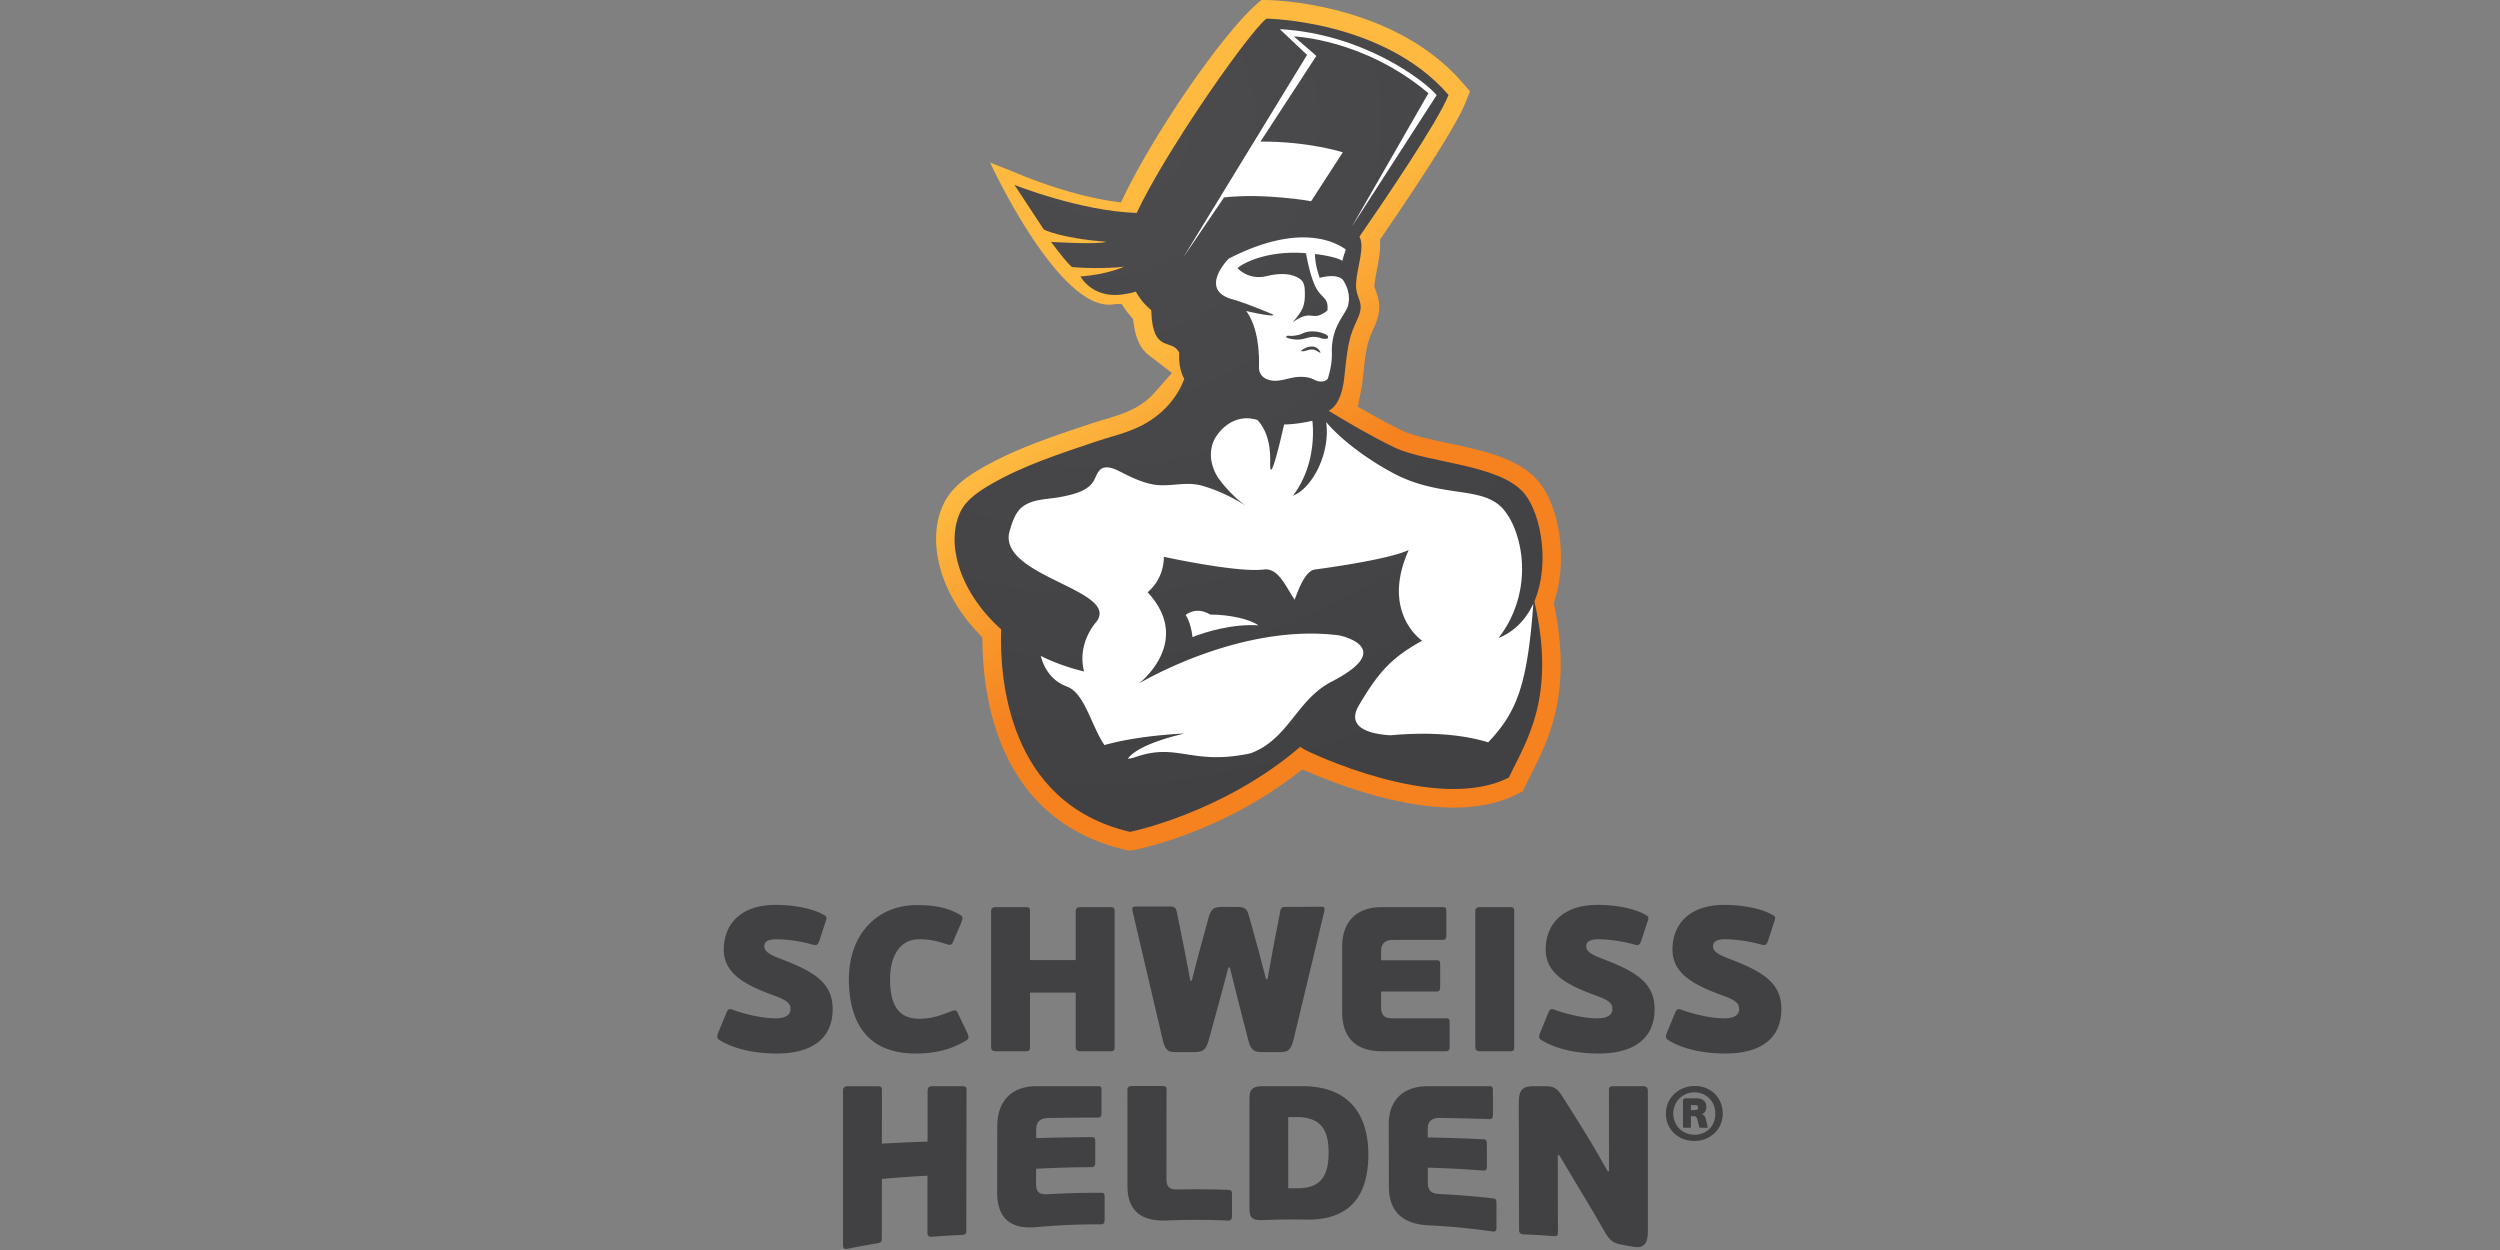
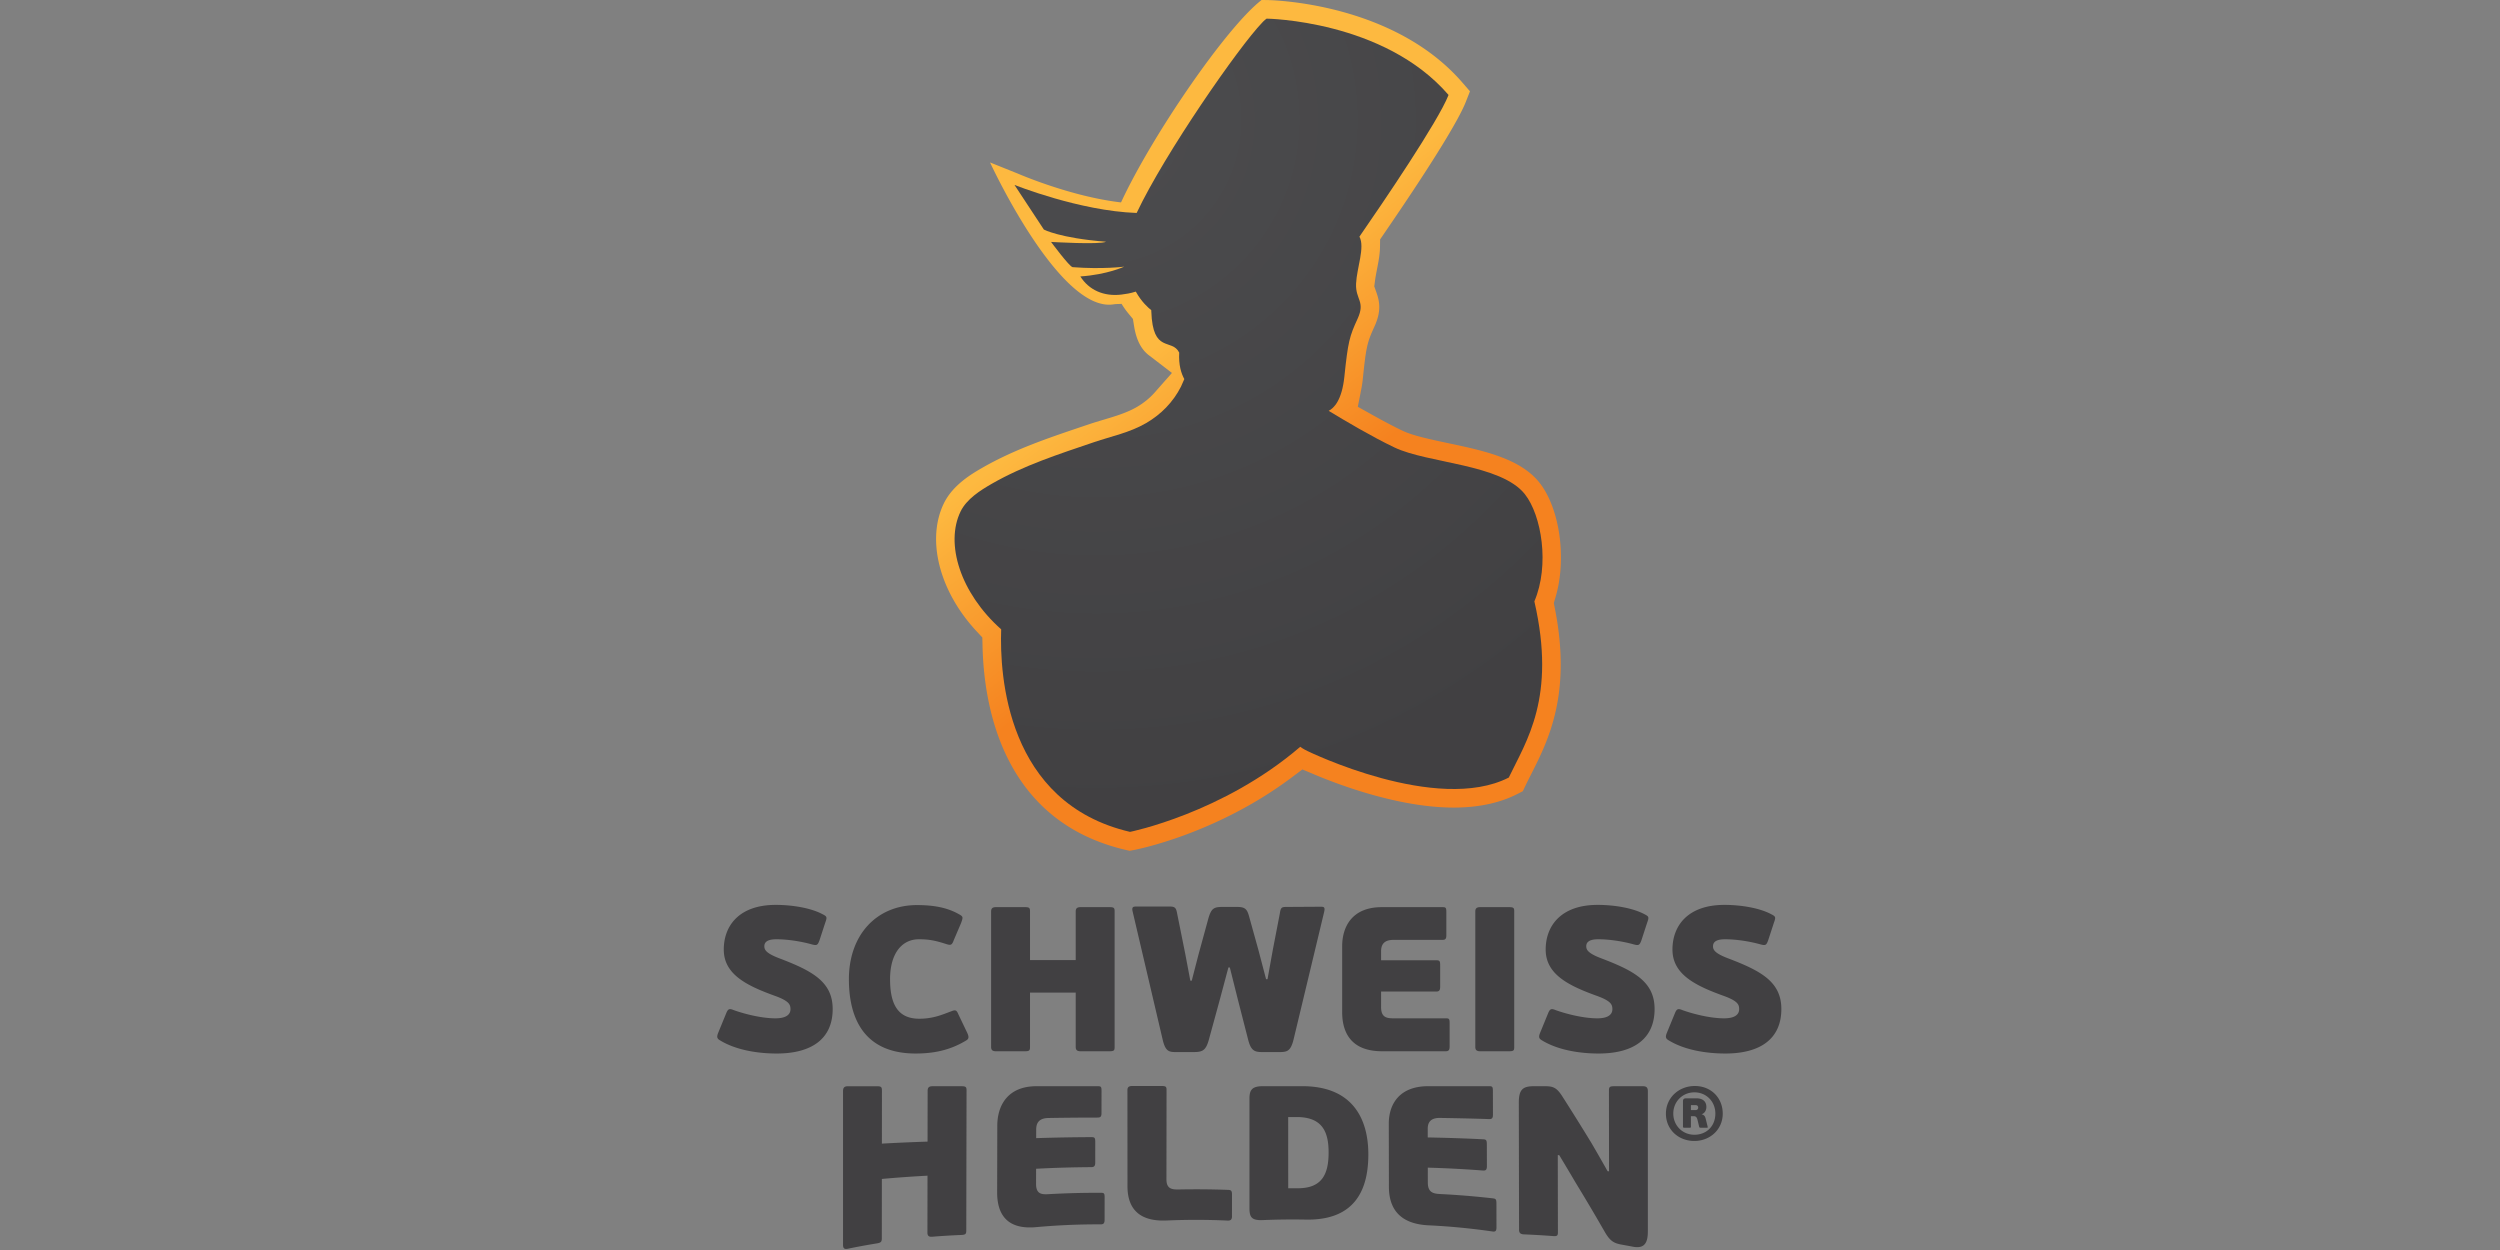
<svg xmlns="http://www.w3.org/2000/svg" xml:space="preserve" fill-rule="evenodd" stroke-linejoin="round" stroke-miterlimit="2" clip-rule="evenodd" viewBox="-311 0 1084 542">
  <rect x="-311" y="0" width="1084" height="542" fill="#808080" stroke="none" />
  <path fill="url(#a)" d="m362.737 261.467.738-2.517c4.929-16.662 1.875-38.467-6.95-49.65-8.317-10.521-24.35-13.925-39.855-17.196-9.07-1.925-15.312-3.337-19.545-5.346-3.575-1.708-7.825-3.933-12.567-6.579l-6.808-3.796 1.504-7.654c.279-1.429.512-2.954.671-4.508 1.441-13.925 1.833-15.617 5.033-22.629 3.183-6.938 2.133-11.2.792-14.975l-.867-2.434.329-2.558c.171-1.325.538-3.25.854-4.879.596-3.021 1.263-6.413 1.304-9.667l.038-3.25 1.833-2.691c25.134-36.671 33.104-51.246 35.363-57.03l1.771-4.516-3.188-3.679C293.17 1.096 240.495.054 238.287.021L236.033 0c-15.213 11.683-47.55 58.829-60.954 87.767-21.925-2.534-44.617-12.446-44.888-12.55l-11.908-4.784s30.137 65.454 53.671 61.517c1.062-.171 2.196-.1 3.362-.204a35.91 35.91 0 0 0 3.042 4.279l1.879 2.279.467 2.913c1.308 8.337 4.616 11.541 6.996 13.221l9.458 7.27-7.7 8.721c-2.138 2.354-4.688 4.404-7.575 6.075-4.267 2.467-9.125 3.917-14.263 5.458-2.266.671-4.529 1.355-6.787 2.117l-3.271 1.104c-14.246 4.817-28.942 9.788-42.567 17.609-4.475 2.579-12.804 7.379-16.745 15.483-7.609 15.696-2.017 37.862 13.929 55.158l2.758 2.971.096 4.038c.696 27.658 9.704 75.879 62.121 88.087l1.662.388 1.659-.317c1.429-.271 35.633-6.883 68.32-31.287l4.921-3.688 5.659 2.383c10.145 4.259 36.25 14.155 59.904 14.159 10.696 0 19.971-1.975 27.571-5.859l2.437-1.237 1.171-2.45c.733-1.542 1.537-3.104 2.354-4.733 7.521-14.825 17.679-34.88 10.425-71.825l-.5-2.596Z" />
  <path fill="url(#b)" d="M350.2 214.296c-10.363-13.117-42.017-13.35-56.53-20.263-9.795-4.662-21.787-11.775-28.558-15.904 2.192-1.092 5.729-4.446 6.804-14.75 1.588-15.279 2.221-17.508 5.725-25.137 3.5-7.642-.962-8.279-.646-15.279.313-6.834 3.942-15.78 1.455-20.351 10.229-14.783 34.166-49.987 38.645-61.437-28.004-32.462-78.916-33.096-78.916-33.096s-1.217.929-1.892 1.725c-10.05 10.379-42.237 56.696-54.433 82.534-24.809-.867-52.975-12.163-52.975-12.163l12.737 19.354s6.888 3.713 26.979 5.288c-2.77 1.346-23.854.079-23.854.079s7.917 10.704 9.342 10.942c13.096 1.008 22.375-.221 22.375-.221s-7.325 3.45-19.017 4.245c3.709 5.884 10.129 8.767 17.738 7.871 1.987-.245 3.854-.521 6.304-1.295 2.554 4.566 5.496 7.104 6.708 8.041.009.196.013.379.021.584.638 18.45 8.913 11.445 12.096 17.82-.308 5.396.887 9.08 2.212 11.484-.691 1.546-1.245 2.871-1.454 3.3-3.404 6.7-8.666 12.058-15.146 15.808-7.095 4.113-14.833 5.638-22.504 8.233-15.146 5.15-30.462 10.063-44.404 18.071-5.004 2.888-10.883 6.6-13.512 12.013-6.725 13.875-.221 35.237 17.612 51.091-.708 19.775 2.225 75.305 55.867 87.817 0 0 40.216-8.046 73.821-36.904 0 0 1.016.867 3.2 1.887 0 0 56.008 27.367 87.208 11.467 7.554-15.767 20.712-34.642 11.096-76.396 6.721-15.775 3.087-37.341-4.104-46.458Z" />
-   <path fill="#fff" fill-rule="nonzero" d="M338.737 276.679c17.188-22.275 9.558-50.279 0-57.917-9.546-7.645-26.408-3.304-45.754-13.666-12.704-6.808-23.383-15.417-28.975-22.109.083.58.167 1.238.221 1.988.962 12.508-6.313 26.675-14.596 29.962 9.821-12.983 8.879-28.366 8.417-32.499-3.421.795-7.809 1.549-12.267 1.616-2.246 9.942-6.342 26.788-6.038 16.259.263-9.55-2.591-15.075-5.529-18.213-11.1-3.429-17.366 6.429-17.366 6.429s-6.355 7.263.083 18.296c6.008 8.396 12.329 12.571 12.329 12.575-5.562-3.679-12.692-7.025-19.108-8.808-7.354-2.054-14.354.858-21.592-.617-4.696-.954-8.992-3-13.225-5.15-2.862-1.458-7.458-3.812-9.925-.467-1.05 1.417-1.521 3.184-2.5 4.65-2.812 4.238-9.5 5.596-14.125 6.492-5.212 1.012-11.379.758-15.921 3.858-3.554 2.434-4.929 6.921-6.079 10.854-5.729 19.734 48.379 25.459 37.563 39.471 0 0-8.5 9.046-5.288 21.455-6.846-1.617-13.108-3.913-18.775-6.721 1.163 4.466 4.067 10.583 11.321 13.262 7.75 2.863 10.596 17.108 16.279 25.388 4.567-1.321 16.021-4.067 34.646-5.017-16.954 4.038-22.638 8.325-24.538 10.925 1.1-.075 2.271-.296 3.53-.746 18.175-6.383 24.229 3.896 49.741-1.6 16.484-6.104 19.929-23.242 35.134-31.066 28.845-14.85 3.316-20.055 3.316-20.055-43.158-5.591-86.904 20.892-86.921 20.9 0 0 23.771-18.083 3.821-39.595 7.646-6.596 7.004-15.384 7.004-15.384s31.825 6.975 43.288 5.508c6.375-.82 9.412 7.113 13.462 13.13 1.65-4.604 4.7-12.659 8.809-13.13 0 0 31.175-3.995 40.65-8.45-12.259 27.226 5.816 39.338 5.816 39.338-13.795 7.546-19.304 14.337-27.366 27.917-6.204 10.441 6.237 12.662 13.662 13.087 13.471-1.237 28.779-1.058 42.342 3.042 12.462-13.088 17.004-24.979 19.579-60.129-3.017 6.521-7.883 11.962-15.125 14.937ZM238.245 119.717c-7.42 1.808-12.012-2.75-12.662-3.442 2.192-2.125 13.121-7.904 29.708-6.475 0 0 1.55 9.396 4.113 14.55 2.579 5.167 5.8 4.458 5.154 10.308-7.021 5.421-6.233-1.17-15.088 5.117 0 0 3.459-3.8 4.484-6.525.679-1.796.862-3.758.837-5.654-.025-1.742.038-3.75-.879-5.3-1.087-1.838-3.917-2.863-5.896-3.204-3.187-.563-6.662-.146-9.771.625Zm23.896 27.033c-1.058-.346-2.125-.633-3.233-.687-1.65-.067-3.213.516-4.8.895-1.771.413-3.625.363-5.396-.045-.433-.096-1.954-.309-1.979-.892-.017-.696 1.733-.367 2.137-.375 1.342-.046 3.259-.267 5.005-1.092 1.258-.608 2.587-.816 3.795-.858a13.518 13.518 0 0 1 4.275.583c1.975.571 2.992 1.225 2.942 2.046-.037.796-2.062.65-2.746.425Zm-4.275 4.813c-2.112 0-3.354 1.162-4.808.616 0 0 1.983-1.929 4.775-1.929 2.792 0 3.771 2.571 3.771 2.571-.613.375-1.65-1.258-3.738-1.258Zm-28.504-16.725c.367.512.733 1.066 1.1 1.675.038.054.054.124.108.187.321.558.638 1.154.942 1.8.075.162.133.346.208.508.267.584.525 1.184.767 1.85.1.275.183.592.283.875.205.609.4 1.2.571 1.875.125.413.209.875.309 1.304.137.605.291 1.196.412 1.859.1.575.179 1.221.271 1.841.071.588.179 1.151.254 1.776.088.8.125 1.662.183 2.512.034.533.084 1.025.1 1.588.059 1.454.059 2.983.025 4.599-.083 3.196 1.842 5.071 4.834 5.771 3.991.934 7.95-1.116 11.9-1.408 2.454-.171 5.029.042 7.229 1.204 2.833 1.496 5.529.6 5.967-.75 1.025-3.312 1.791-7.104 1.675-11.021-.321-11.462 6.054-16.558 7.004-20.375.225-.916.354-1.833.391-2.762.084-2.733-.72-5.513-2.608-8.442-.008-.004-.017-.016-.025-.025-2.971-2.954-10.017-.8-10.017-.8s-2.254-5.987-2.004-10.333c2.546.262 9.663 1.392 11.784 2.975 0-.008.012-.021.012-.021.404-1.633.954-3.313 1.529-4.887-4.358-3.242-20.158-11.863-50.796 3.941-2.55 2.567-11.57 13.679 1.138 17.492 0 0 4.208.933 17.196 6.346 3.833 1.596-3.929.537-10.742-1.154Z" />
-   <path fill="#fff" fill-rule="nonzero" d="M219.741 85.6c17.871-1.971 37.759 1.654 37.759 1.654l13.737-21.212s-14.687-4.767-35.696-4.65l24.229-37.167-9.779-8.433s30.396 1.033 58.375 24.629l-33.2 57.854L311.92 41.25c-5.079-6.171-31.812-26.621-68.004-28.604l11.825 11.162-53.646 87.755L219.741 85.6Zm-16.65 181.079s2.188 2.783 2.992 9.571c5.383-2.196 17.458-5.867 28.554-5.092-3.6-2.696-12.608-4.679-20.875-4.691-6.383-3.78-10.671.212-10.671.212Z" />
  <path fill="#414042" fill-rule="nonzero" d="M25.329 392.358c7.229 0 15.35 1.338 20.437 4.1 1.967.984 1.875 1.342.984 3.842l-2.413 7.408c-.8 2.234-1.25 2.321-3.3 1.788-5.092-1.425-10.804-2.229-15.442-2.229-4.108 0-5.179 1.421-5.179 3.029 0 1.517.717 3.042 6.609 5.271 14.283 5.446 23.025 10.175 23.025 21.958 0 12.763-8.921 19.283-24.28 19.283-8.033 0-17.675-1.429-24.725-5.808-1.154-.712-1.337-1.425-.625-3.204l3.484-8.488c.8-1.958 1.429-2.054 3.212-1.337 3.659 1.337 11.513 3.575 18.117 3.575 5.625 0 6.521-2.413 6.521-3.929 0-1.963-.446-3.575-6.963-5.896-12.316-4.458-21.962-9.367-21.962-19.996 0-10.35 6.696-19.367 22.5-19.367Zm76.116 46.15c1.788-.716 2.325-.625 3.125 1.338l3.838 8.029c.804 1.792.712 2.596-.533 3.304-7.055 4.288-14.196 5.629-21.871 5.629-21.159 0-28.921-13.745-28.921-32.229 0-19.191 11.958-32.133 29.55-32.133 6.871 0 12.942.979 18.117 3.929 1.962 1.067 1.875 1.338.983 3.838l-3.125 7.32c-.804 2.225-1.25 2.496-3.392 1.784-4.733-1.513-7.408-2.05-11.783-2.05-7.321 0-12.496 6.071-12.496 17.312 0 11.159 3.567 17.142 12.675 17.142 6.067 0 9.992-1.783 13.833-3.213Zm68.709 17.317h-12.675c-1.517 0-2.05-.625-2.05-1.875v-23.562h-19.821v23.562c0 1.429-.175 1.875-2.138 1.875h-12.679c-1.512 0-2.05-.625-2.05-1.875v-58.737c0-1.25.538-1.871 2.05-1.871h12.679c1.963 0 2.138.446 2.138 1.871v21.066h19.821v-21.066c0-1.25.533-1.871 2.05-1.871h12.675c1.962 0 2.146.446 2.146 1.871v58.737c0 1.429-.184 1.875-2.146 1.875Zm51.479-36.325-3.571 13.383-4.904 17.942c-1.429 5.175-3.125 5.358-7.325 5.358h-5.8c-3.842 0-5.538.263-6.871-5.262l-13.037-55.617c-.534-2.233.358-2.233 1.879-2.233h13.566c2.23 0 3.305 0 3.746 2.591l3.575 17.759 2.229 11.792h.625l2.859-11.08 4.196-15.346c1.337-4.916 2.408-5.537 6.337-5.537h6.246c3.837 0 4.467 1.158 5.446 4.908l3.837 13.834 3.304 12.587h.625l2.321-12.854 3.034-15.712c.354-2.588.891-2.763 2.858-2.763l14.821-.092c1.333 0 2.05.092 1.512 2.321l-13.208 55.079c-1.342 5.538-2.942 5.625-6.783 5.625h-5.271c-4.284 0-6.25.263-7.675-5.358l-4.55-17.758-3.396-13.567h-.625Zm94.229 36.325h-27.583c-14.188 0-17.313-9.017-17.313-16.962v-28.567c0-8.654 4.463-16.954 17.138-16.954h26.329c1.429 0 1.7.179 1.7 2.137v10.084c0 1.525-.446 1.97-1.7 1.97h-21.238c-4.737 0-5.358 2.763-5.358 5.084v3.754h23.925c1.429 0 1.696.271 1.696 2.229v9.279c0 1.525-.45 2.063-1.696 2.063h-23.925v6.696c0 4.458 2.317 4.908 5.358 4.908h22.667c1.429 0 1.696.175 1.696 2.137v10.092c0 1.517-.446 2.05-1.696 2.05Zm27.563 0H330.75c-1.521 0-2.059-.625-2.059-1.875v-58.737c0-1.25.538-1.871 2.059-1.871h12.675c1.966 0 2.145.446 2.145 1.871v58.737c0 1.429-.179 1.875-2.145 1.875Zm38.283-63.467c7.225 0 15.354 1.338 20.437 4.1 1.963.984 1.875 1.342.988 3.842l-2.413 7.408c-.8 2.234-1.25 2.321-3.304 1.788-5.087-1.425-10.8-2.229-15.441-2.229-4.105 0-5.175 1.421-5.175 3.029 0 1.517.708 3.042 6.604 5.271 14.283 5.446 23.029 10.175 23.029 21.958 0 12.763-8.929 19.283-24.283 19.283-8.034 0-17.667-1.429-24.721-5.808-1.163-.712-1.346-1.425-.625-3.204l3.479-8.488c.808-1.958 1.429-2.054 3.212-1.337 3.663 1.337 11.517 3.575 18.125 3.575 5.617 0 6.513-2.413 6.513-3.929 0-1.963-.446-3.575-6.963-5.896-12.316-4.458-21.962-9.367-21.962-19.996 0-10.35 6.704-19.367 22.5-19.367Zm54.971 0c7.225 0 15.346 1.338 20.433 4.1 1.967.984 1.879 1.342.988 3.842l-2.417 7.408c-.8 2.234-1.246 2.321-3.296 1.788-5.087-1.425-10.804-2.229-15.442-2.229-4.112 0-5.183 1.421-5.183 3.029 0 1.517.717 3.042 6.613 5.271 14.283 5.446 23.02 10.175 23.02 21.958 0 12.763-8.92 19.283-24.279 19.283-8.033 0-17.675-1.429-24.721-5.808-1.158-.712-1.341-1.425-.629-3.204l3.488-8.488c.8-1.958 1.429-2.054 3.212-1.337 3.663 1.337 11.509 3.575 18.113 3.575 5.629 0 6.521-2.413 6.521-3.929 0-1.963-.442-3.575-6.959-5.896-12.316-4.458-21.962-9.367-21.962-19.996 0-10.35 6.691-19.367 22.5-19.367ZM105.837 535.483c-4.221.171-8.437.425-12.658.767-1.513.121-2.05-.483-2.046-1.792.012-8.229.021-16.458.033-24.683-6.6.35-13.2.817-19.791 1.417-.009 8.516-.013 17.05-.021 25.575 0 1.546-.184 2.046-2.142 2.366-4.212.688-8.425 1.45-12.629 2.33-1.513.304-2.046-.28-2.046-1.696v-66.65c0-1.417.538-2.125 2.058-2.125H69.27c1.959 0 2.138.475 2.138 2.025-.008 7.625-.013 15.241-.021 22.858 6.6-.367 13.2-.658 19.804-.871.009-7.358.017-14.708.034-22.058 0-1.308.537-1.958 2.054-1.958h12.675c1.966 0 2.146.454 2.141 1.933-.041 20.179-.079 40.362-.116 60.546-.004 1.466-.184 1.933-2.142 2.016Zm60.413-4.6c-9.196-.041-18.405.35-27.605 1.171-14.195 1.459-17.291-6.912-17.283-15.062l.063-28.875c.02-8.788 4.5-17.196 17.175-17.138h26.333c1.425 0 1.696.163 1.692 2.05-.005 3.217-.009 6.446-.017 9.671-.004 1.463-.45 1.879-1.7 1.879-7.083.009-14.163.059-21.25.184-4.729.07-5.363 2.808-5.363 5.066l-.012 3.671a819.876 819.876 0 0 1 23.929-.437c1.433 0 1.696.254 1.692 2.129-.004 2.975-.009 5.937-.009 8.904-.004 1.454-.454 1.967-1.704 1.979-7.979.05-15.958.271-23.937.704-.009 2.179-.009 4.371-.017 6.546-.008 4.371 2.313 4.642 5.354 4.467a381.727 381.727 0 0 1 22.684-.596c1.433.008 1.7.183 1.691 2.062 0 3.225-.008 6.446-.012 9.68-.004 1.441-.45 1.954-1.704 1.945Zm11.625-16.591c-.005-13.867-.013-27.746-.021-41.629 0-1.184.537-1.771 2.054-1.771h12.767c1.962 0 2.137.412 2.137 1.741-.012 12.896-.025 25.788-.046 38.692-.004 4.163 2.321 4.488 5.359 4.429a382.732 382.732 0 0 1 21.187.171c1.433.05 1.879.233 1.879 2.075 0 3.138 0 6.288-.004 9.425 0 1.408-.625 1.879-1.875 1.821-8.7-.404-17.412-.421-26.125-.054-14.217.75-17.325-7.234-17.312-14.9Zm73.341-29.942a557.541 557.541 0 0 0-3.658 0c0 10.3.008 20.583.017 30.879 1.308-.012 2.616-.012 3.933 0 10.908.104 13.587-6.333 13.575-15.587-.013-8.9-2.708-15.284-13.867-15.292Zm-14.637 44.679c-4.917.217-5.813-1.287-5.813-5.204v-47.35c0-3.662.892-5.504 5.804-5.504h16.867c22.675-.113 28.858 14.942 28.879 29.462.025 14.359-4.941 29.084-27.758 28.371a319.806 319.806 0 0 0-17.979.225Zm99.608 4.95a287.343 287.343 0 0 0-27.6-2.671c-14.208-.6-17.333-8.937-17.358-16.637-.013-9.146-.029-18.283-.05-27.425-.013-8.308 4.433-16.275 17.116-16.275h26.33c1.429 0 1.695.179 1.695 2.158.013 3.4.013 6.796.025 10.179 0 1.538-.437 1.971-1.687 1.93-7.079-.234-14.167-.392-21.25-.5-4.725-.063-5.354 2.6-5.346 4.833 0 1.217 0 2.417.008 3.625 7.975.146 15.95.404 23.925.796 1.434.066 1.692.346 1.7 2.316.009 3.1.013 6.205.025 9.317 0 1.521-.437 2.017-1.695 1.917a483.806 483.806 0 0 0-23.93-1.246c.005 2.15.005 4.308.009 6.458.008 4.304 2.337 4.821 5.371 4.979a357.65 357.65 0 0 1 22.679 1.855c1.425.158 1.696.366 1.7 2.358.004 3.404.008 6.812.016 10.217.009 1.537-.437 2.008-1.683 1.816Zm28.271-33.129c.017 11.121.037 22.221.058 33.321 0 1.5-.179 1.946-2.146 1.787a368.437 368.437 0 0 0-12.65-.737c-1.512-.063-2.05-.704-2.058-1.992-.033-18.337-.067-36.675-.104-55.012-.008-5.684 1.592-7.238 6.5-7.238h4.637c3.484 0 5.092.359 7.596 4.2a1115.52 1115.52 0 0 1 12.792 20.484 948.9 948.9 0 0 1 6.971 12.17c.208.013.412.025.621.05l-.038-34.866c0-1.55.183-2.029 2.146-2.029h12.675c1.512 0 2.05.708 2.05 2.125v60.77c0 4.571-1.146 7.73-6.488 6.688a356.316 356.316 0 0 0-4.62-.854c-3.38-.584-5.163-1.371-7.571-5.567a867.965 867.965 0 0 0-12.596-21.275 952.325 952.325 0 0 0-7.15-12 14.504 14.504 0 0 1-.625-.025Zm59.775-21.662h-2.05v2.145h2.05c.6 0 1.1-.4 1.1-1.05 0-.6-.304-1.095-1.1-1.095Zm5.196 9.287c.054.304.104.5-.2.5h-2.7c-.396 0-.646.05-.792-.5l-.708-2.95c-.292-1.05-.646-1.546-1.696-1.546h-1.15v4.55c0 .346-.046.446-.45.446h-2.546c-.3 0-.45-.15-.45-.446v-11.041c0-.85.396-1.255 1.396-1.255h4.404c2.896 0 4.346 1.45 4.346 3.75 0 1.296-.6 2.646-2 3.146v.054c1.15.296 1.45.946 1.696 1.846l.85 3.446Zm-5.742-14.837c-5.154 0-9.146 4.045-9.146 9.195 0 5.146 3.946 9.192 9.146 9.192 5.196 0 9.092-3.646 9.092-9.192 0-5.2-3.896-9.195-9.092-9.195Zm0 21.083c-6.996 0-12.346-4.996-12.346-11.838 0-6.895 5.592-11.995 12.538-11.995 7.054 0 12.1 5.15 12.1 11.995 0 6.842-5.5 11.838-12.292 11.838Z" />
  <defs>
    <radialGradient id="b" cx="0" cy="0" r="1" gradientTransform="translate(164.109 51.473) scale(303.252)" gradientUnits="userSpaceOnUse">
      <stop offset="0" stop-color="#4c4c4e" />
      <stop offset="1" stop-color="#414042" />
    </radialGradient>
    <linearGradient id="a" x1="0" x2="1" y1="0" y2="0" gradientTransform="rotate(52.733 -17.818 207.648) scale(310.202)" gradientUnits="userSpaceOnUse">
      <stop offset="0" stop-color="#fdb940" />
      <stop offset=".2" stop-color="#fdb940" />
      <stop offset=".5" stop-color="#f5821f" />
      <stop offset="1" stop-color="#f5821f" />
    </linearGradient>
  </defs>
</svg>